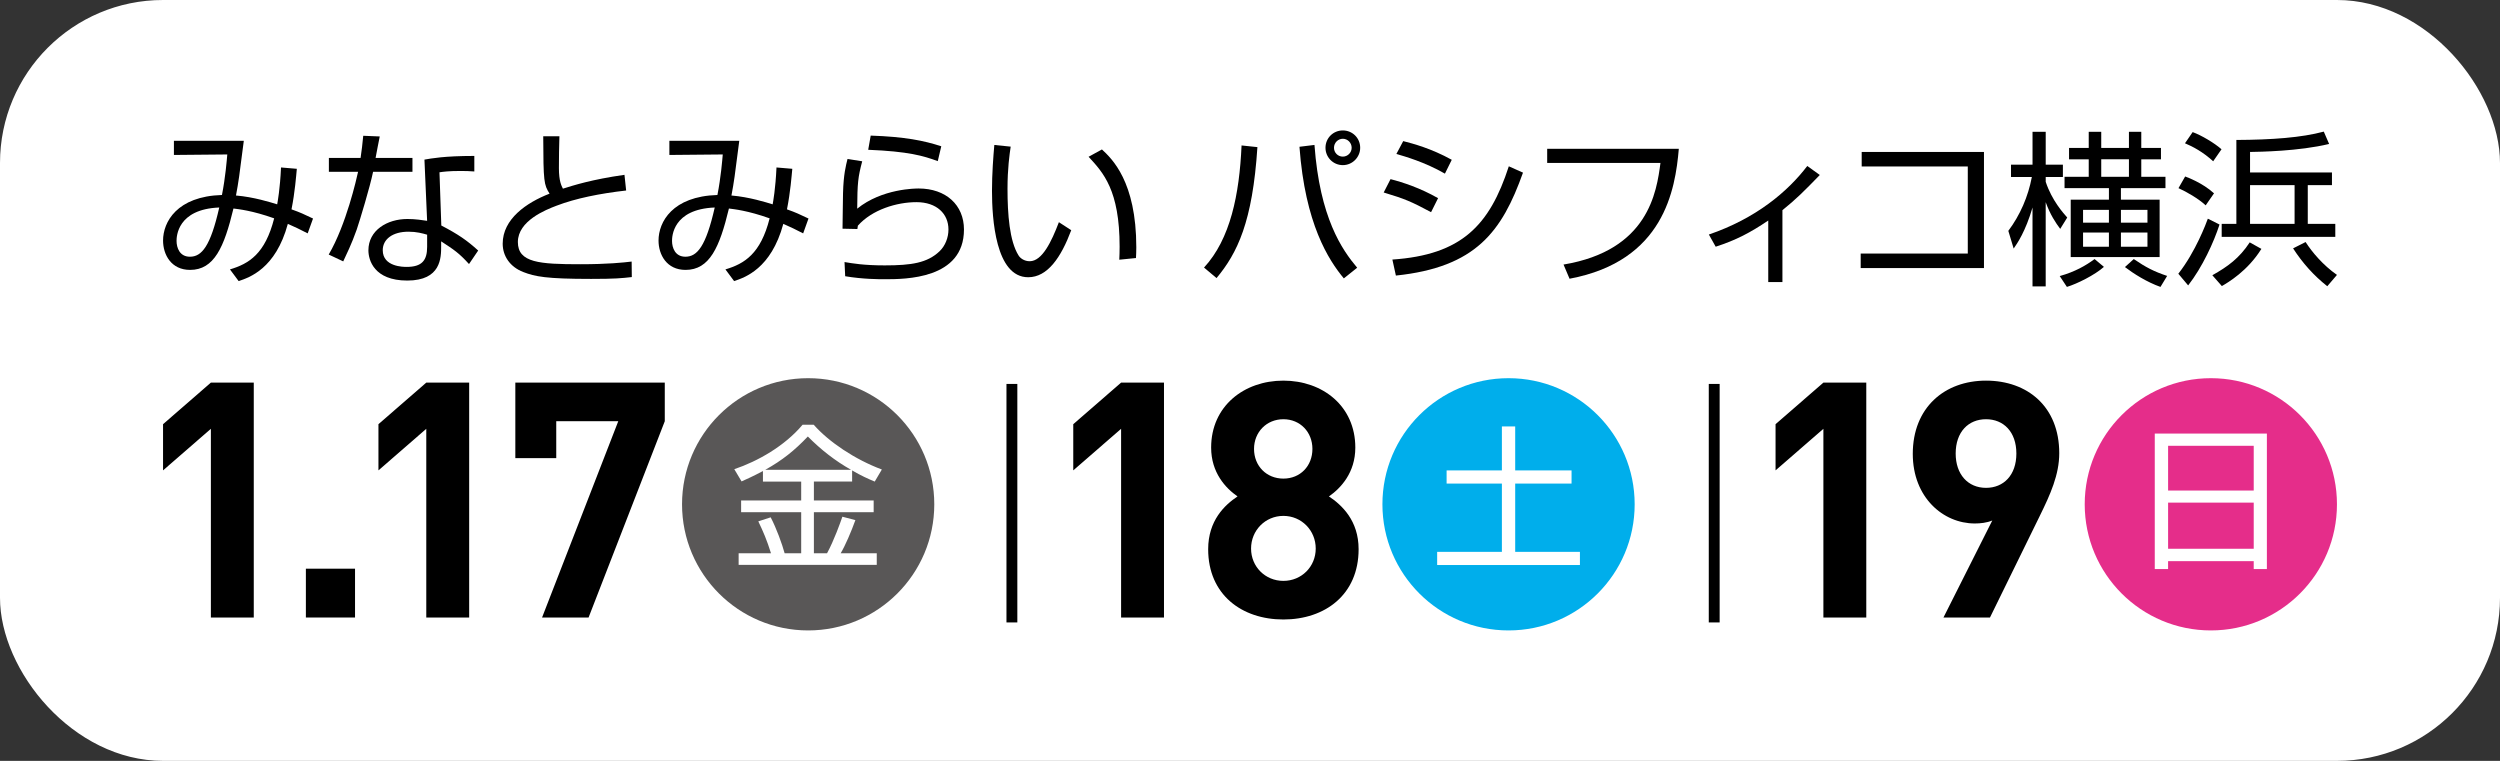
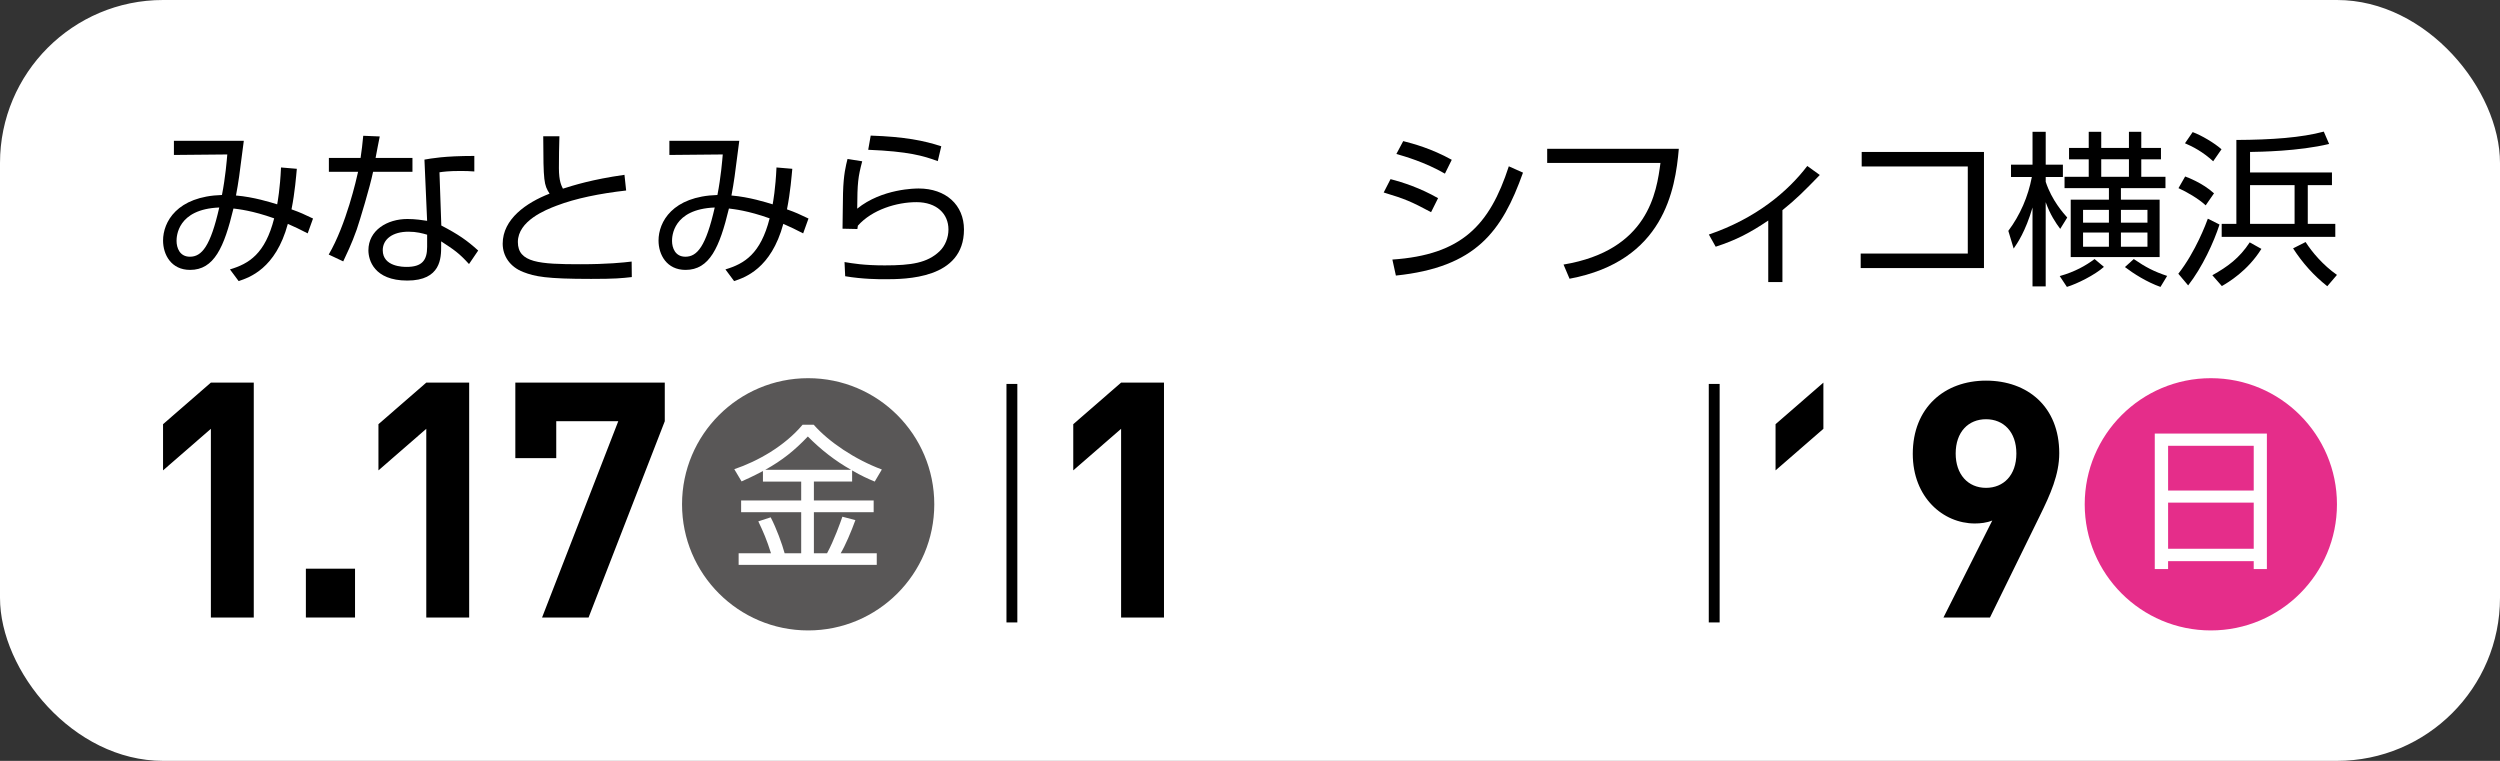
<svg xmlns="http://www.w3.org/2000/svg" version="1.1" viewBox="0 0 230 70">
  <rect x="0" y="0" width="230" height="70" fill="#333333" stroke="none" />
  <defs>
    <style>
      .cls-1 {
        fill: #fff;
      }

      .cls-2 {
        fill: #00aeeb;
      }

      .cls-3 {
        fill: #595757;
      }

      .cls-4 {
        fill: #e52d8a;
      }

      .cls-5 {
        fill: none;
        stroke: #000;
      }
    </style>
  </defs>
  <g>
    <g id="_レイヤー_1" data-name="レイヤー_1">
      <g>
        <rect class="cls-1" width="230" height="70" rx="15" ry="15" />
        <g>
          <g>
            <path d="M27.309,15.53c-.062.629-.169,2.118-.491,3.73.859.307,1.105.43,1.98.844l-.491,1.366c-.706-.368-1.197-.599-1.826-.875-1.12,4.144-3.561,4.942-4.527,5.264l-.798-1.074c1.75-.522,3.238-1.427,4.067-4.697-2.026-.721-3.285-.844-3.745-.905-.859,3.576-1.78,5.648-3.99,5.648-1.734,0-2.486-1.397-2.486-2.702,0-1.704,1.274-4.067,5.418-4.19.323-1.642.445-3.192.491-3.729l-4.911.046v-1.304h6.431c-.43,3.361-.476,3.729-.721,5.034,1.642.138,3.192.629,3.791.813.046-.261.261-1.397.353-3.392l1.458.123ZM16.243,22.16c0,.644.291,1.458,1.228,1.458,1.09,0,1.888-.952,2.701-4.528-3.868.154-3.929,2.686-3.929,3.07Z" />
            <path d="M34.937,12.552c-.031.092-.337,1.75-.383,1.98h3.392v1.274h-3.622c-.291,1.411-1.212,4.45-1.504,5.31-.476,1.35-.952,2.302-1.243,2.931l-1.335-.629c1.611-2.747,2.563-6.983,2.701-7.612h-2.686v-1.274h2.916c.107-.69.169-1.274.245-2.041l1.519.062ZM43.639,15.775c-.476-.031-.721-.046-1.243-.046-1.151,0-1.658.077-1.964.122l.169,4.896c1.565.813,2.379,1.381,3.392,2.302l-.844,1.243c-.936-1.029-1.366-1.305-2.563-2.088v.445c0,1.044,0,3.162-3.116,3.162-3.07,0-3.576-1.904-3.576-2.779,0-1.841,1.719-2.885,3.591-2.885.721,0,1.412.107,1.811.169l-.246-5.632c.629-.107,1.796-.338,4.589-.338v1.427ZM39.296,21.592c-.414-.122-.967-.276-1.719-.276-1.458,0-2.364.691-2.364,1.704,0,1.535,1.919,1.535,2.195,1.535,1.412,0,1.888-.598,1.888-1.841v-1.121Z" />
            <path d="M51.466,12.537c-.031,1.074-.046,1.842-.046,2.932,0,1.197.23,1.611.368,1.888.982-.307,2.64-.844,5.663-1.274l.154,1.443c-2.425.276-4.635.721-6.4,1.396-1.013.384-3.561,1.397-3.561,3.346,0,1.903,1.995,2.041,5.755,2.041,2.502,0,3.945-.154,4.712-.246l.015,1.427c-.951.107-1.535.169-3.745.169-4.128,0-5.157-.215-6.231-.629-1.243-.476-1.903-1.489-1.903-2.609,0-2.272,2.179-3.776,4.313-4.605-.522-.829-.568-1.074-.583-5.279h1.489Z" />
            <path d="M72.892,15.53c-.062.629-.169,2.118-.491,3.73.859.307,1.105.43,1.98.844l-.491,1.366c-.706-.368-1.197-.599-1.826-.875-1.12,4.144-3.561,4.942-4.527,5.264l-.798-1.074c1.75-.522,3.238-1.427,4.067-4.697-2.026-.721-3.285-.844-3.745-.905-.859,3.576-1.78,5.648-3.99,5.648-1.734,0-2.486-1.397-2.486-2.702,0-1.704,1.274-4.067,5.418-4.19.322-1.642.445-3.192.491-3.729l-4.911.046v-1.304h6.431c-.43,3.361-.476,3.729-.721,5.034,1.642.138,3.192.629,3.791.813.046-.261.261-1.397.353-3.392l1.458.123ZM61.827,22.16c0,.644.291,1.458,1.228,1.458,1.09,0,1.888-.952,2.701-4.528-3.868.154-3.929,2.686-3.929,3.07Z" />
            <path d="M79.323,14.839c-.384,1.458-.445,1.964-.46,4.359,2.287-1.857,5.402-1.857,5.648-1.857,2.517,0,4.174,1.519,4.174,3.775,0,4.573-5.402,4.573-7.306,4.573-.491,0-1.995,0-3.622-.276l-.061-1.304c.737.123,1.765.307,3.699.307,2.471,0,3.913-.23,5.034-1.289.537-.507.829-1.274.829-2.011,0-1.443-1.074-2.517-2.947-2.517-1.811,0-4.082.691-5.387,2.164-.03.138-.03.169-.046.307l-1.366-.03c.015-.522.031-2.916.046-3.269.046-1.735.261-2.533.414-3.147l1.35.215ZM86.275,14.824c-1.335-.491-2.686-.89-6.4-1.044l.23-1.305c3.162.107,4.88.46,6.492.982l-.322,1.366Z" />
-             <path d="M92.983,13.489c-.107.736-.292,2.01-.292,3.883,0,2.333.184,4.804,1.013,6.124.154.261.537.537,1.028.537,1.151,0,2.01-1.811,2.686-3.592l1.136.737c-.936,2.502-2.179,4.328-3.96,4.328-3.008,0-3.331-5.402-3.331-7.95,0-1.581.123-3.177.215-4.22l1.504.154ZM102.974,23.894c.015-.353.031-.706.031-1.197,0-5.203-1.504-6.815-2.855-8.273l1.228-.675c.905.844,3.162,2.931,3.162,9.008,0,.415-.016.691-.031.982l-1.535.154Z" />
-             <path d="M110.771,24.615c2.425-2.624,3.254-6.722,3.453-11.234l1.458.154c-.445,6.876-1.842,9.746-3.76,12.048l-1.151-.967ZM120.931,13.335c.491,6.707,2.532,9.638,3.929,11.295l-1.228.982c-1.412-1.704-3.561-5.018-4.082-12.109l1.381-.169ZM125.137,13.596c0,.859-.706,1.596-1.596,1.596s-1.596-.721-1.596-1.596c0-.905.721-1.596,1.596-1.596s1.596.691,1.596,1.596ZM122.727,13.596c0,.445.353.813.813.813.445,0,.813-.368.813-.813,0-.46-.368-.829-.813-.829s-.813.369-.813.829Z" />
            <path d="M131.659,19.52c-1.872-.997-2.379-1.212-4.359-1.811l.629-1.228c1.136.291,2.732.813,4.374,1.75l-.644,1.289ZM128.098,23.879c6.354-.43,8.947-3.131,10.713-8.579l1.305.583c-1.934,5.418-4.328,8.702-11.695,9.469l-.322-1.473ZM132.933,15.975c-1.872-1.074-3.683-1.58-4.466-1.811l.629-1.182c.905.23,2.578.675,4.466,1.719l-.629,1.274Z" />
            <path d="M154.451,13.688c-.322,3.76-1.366,10.328-10.053,11.956l-.553-1.305c7.812-1.305,8.564-6.676,8.917-9.347h-10.421v-1.304h12.109Z" />
            <path d="M163.984,25.951h-1.305v-5.663c-1.658,1.12-2.947,1.796-4.835,2.41l-.629-1.121c4.313-1.473,7.244-3.929,9.055-6.307l1.151.829c-1.427,1.473-2.179,2.225-3.438,3.238v6.615Z" />
            <path d="M182.525,13.98v10.682h-11.342v-1.335h9.853v-8.012h-9.761v-1.335h11.25Z" />
            <path d="M189.539,21.055c-.414-.552-.921-1.304-1.335-2.455v7.751h-1.213v-7.26c-.644,2.21-1.412,3.315-1.734,3.776l-.491-1.627c1.09-1.458,1.826-3.161,2.164-4.957h-1.918v-1.136h1.98v-3.024h1.213v3.024h1.581v1.136h-1.581v.445c.568,1.719,1.627,2.885,1.98,3.285l-.645,1.043ZM189.493,25.398c1.381-.383,2.41-.967,3.208-1.566l.86.721c-.844.752-2.486,1.566-3.407,1.842l-.66-.997ZM198.686,18.369v5.279h-8.18v-5.279h3.515v-1.059h-4.083v-1.043h2.225v-1.611h-1.811v-1.044h1.811v-1.489h1.151v1.489h2.548v-1.489h1.136v1.489h1.811v1.044h-1.811v1.611h2.225v1.043h-4.098v1.059h3.56ZM194.02,20.487v-1.182h-2.379v1.182h2.379ZM194.02,22.697v-1.305h-2.379v1.305h2.379ZM195.862,14.655h-2.548v1.611h2.548v-1.611ZM195.126,19.305v1.182h2.44v-1.182h-2.44ZM195.126,21.393v1.305h2.44v-1.305h-2.44ZM198.763,26.396c-1.258-.445-2.486-1.228-3.269-1.826l.813-.737c1.12.768,1.872,1.151,3.07,1.551l-.614,1.013Z" />
            <path d="M200.405,25.184c1.596-2.026,2.578-4.681,2.716-5.065l1.074.537c-.522,1.627-1.581,3.929-2.885,5.602l-.905-1.074ZM202.922,18.891c-.66-.614-1.75-1.243-2.502-1.581l.614-1.074c.199.077,1.596.583,2.655,1.551l-.767,1.105ZM203.612,14.839c-.951-.875-1.872-1.35-2.594-1.658l.706-1.028c.798.291,1.995.997,2.655,1.58l-.768,1.105ZM203.536,25.322c1.396-.783,2.486-1.565,3.438-3.024l1.074.599c-1.258,2.026-3.054,3.084-3.638,3.422l-.875-.997ZM214.54,17.034h-2.225v3.561h2.532v1.198h-10.452v-1.198h1.351v-7.719c3.269-.015,6.001-.215,8.042-.768l.491,1.136c-2.793.675-6.4.721-7.275.736v1.888h7.536v1.166ZM211.102,17.034h-4.098v3.561h4.098v-3.561ZM212.115,22.267c.598.936,1.611,2.133,2.885,3.024l-.89,1.043c-1.243-.982-2.272-2.133-3.146-3.484l1.151-.583Z" />
          </g>
          <g>
            <g>
              <path d="M19.401,56.811v-17.361l-4.401,3.825v-4.25l4.401-3.824h3.946v21.61h-3.946Z" />
              <path d="M28.141,56.811v-4.492h4.522v4.492h-4.522Z" />
              <path d="M39.218,56.811v-17.361l-4.401,3.825v-4.25l4.401-3.824h3.946v21.61h-3.946Z" />
              <path d="M54.15,56.811h-4.28l7.011-18.059h-5.706v3.399h-3.764v-6.95h13.749v3.551l-7.011,18.059Z" />
            </g>
            <path class="cls-3" d="M85.954,46.396c0,6.409-5.195,11.604-11.603,11.604s-11.603-5.195-11.603-11.604,5.195-11.603,11.603-11.603,11.603,5.195,11.603,11.603Z" />
            <path class="cls-1" d="M78.396,44.304h-3.518v1.738h5.499v1.082h-5.499v3.775h1.211c.641-1.182,1.225-2.82,1.41-3.362l1.197.313c-.385,1.069-.94,2.365-1.353,3.049h3.319v1.068h-12.707v-1.068h2.977c-.385-1.225-.698-1.952-1.168-2.934l1.14-.371c.541,1.04,1.04,2.422,1.282,3.305h1.524v-3.775h-5.527v-1.082h5.527v-1.738h-3.519v-.968c-.997.527-1.467.727-1.966.954l-.67-1.125c2.151-.727,4.63-2.122,6.282-4.088h1.026c1.396,1.581,3.789,3.191,6.268,4.117l-.655,1.111c-.613-.256-1.254-.541-2.08-1.026v1.026ZM78.296,43.221c-1.467-.826-2.792-1.866-3.974-3.063-1.239,1.297-2.336,2.18-3.917,3.063h7.892Z" />
            <g>
              <path d="M103.141,56.811v-17.361l-4.401,3.825v-4.25l4.401-3.824h3.946v21.61h-3.946Z" />
-               <path d="M118.072,56.993c-3.824,0-6.92-2.276-6.92-6.465,0-2.641,1.518-4.068,2.701-4.857-1.093-.759-2.428-2.185-2.428-4.492,0-3.824,3.035-6.161,6.647-6.161s6.617,2.337,6.617,6.161c0,2.307-1.335,3.733-2.428,4.492,1.184.789,2.731,2.216,2.731,4.857,0,4.188-3.096,6.465-6.92,6.465ZM118.072,47.462c-1.669,0-2.974,1.336-2.974,3.005s1.305,2.974,2.974,2.974,2.975-1.305,2.975-2.974-1.305-3.005-2.975-3.005ZM118.072,38.569c-1.548,0-2.701,1.184-2.701,2.731,0,1.578,1.153,2.732,2.701,2.732s2.671-1.154,2.671-2.732c0-1.548-1.123-2.731-2.671-2.731Z" />
            </g>
-             <path class="cls-2" d="M150.389,46.396c0,6.409-5.195,11.604-11.603,11.604s-11.603-5.195-11.603-11.604,5.195-11.603,11.603-11.603,11.603,5.195,11.603,11.603Z" />
            <path class="cls-1" d="M139.398,39.232v4.046h5.185v1.211h-5.185v6.282h5.955v1.211h-13.134v-1.211h5.955v-6.282h-5.086v-1.211h5.086v-4.046h1.225Z" />
            <line class="cls-5" x1="93.095" y1="35.322" x2="93.095" y2="57.264" />
            <g>
-               <path d="M167.752,56.811v-17.361l-4.401,3.825v-4.25l4.401-3.824h3.946v21.61h-3.946Z" />
+               <path d="M167.752,56.811v-17.361l-4.401,3.825v-4.25l4.401-3.824h3.946h-3.946Z" />
              <path d="M187.661,47.462l-4.583,9.348h-4.279l4.492-8.924c-.516.213-1.093.274-1.609.274-2.914,0-5.706-2.398-5.706-6.404,0-4.25,2.914-6.738,6.738-6.738s6.738,2.398,6.738,6.677c0,1.973-.82,3.794-1.791,5.767ZM182.714,38.569c-1.609,0-2.792,1.154-2.792,3.156,0,1.912,1.123,3.157,2.792,3.157,1.609,0,2.792-1.154,2.792-3.157s-1.184-3.156-2.792-3.156Z" />
            </g>
            <path class="cls-4" d="M215,46.396c0,6.409-5.195,11.604-11.603,11.604s-11.603-5.195-11.603-11.604,5.195-11.603,11.603-11.603,11.603,5.195,11.603,11.603Z" />
            <path class="cls-1" d="M208.553,39.888v12.465h-1.211v-.727h-7.878v.727h-1.225v-12.465h10.314ZM199.465,45.13h7.878v-4.117h-7.878v4.117ZM199.465,50.486h7.878v-4.245h-7.878v4.245Z" />
            <line class="cls-5" x1="157.707" y1="35.322" x2="157.707" y2="57.264" />
          </g>
        </g>
      </g>
    </g>
  </g>
</svg>